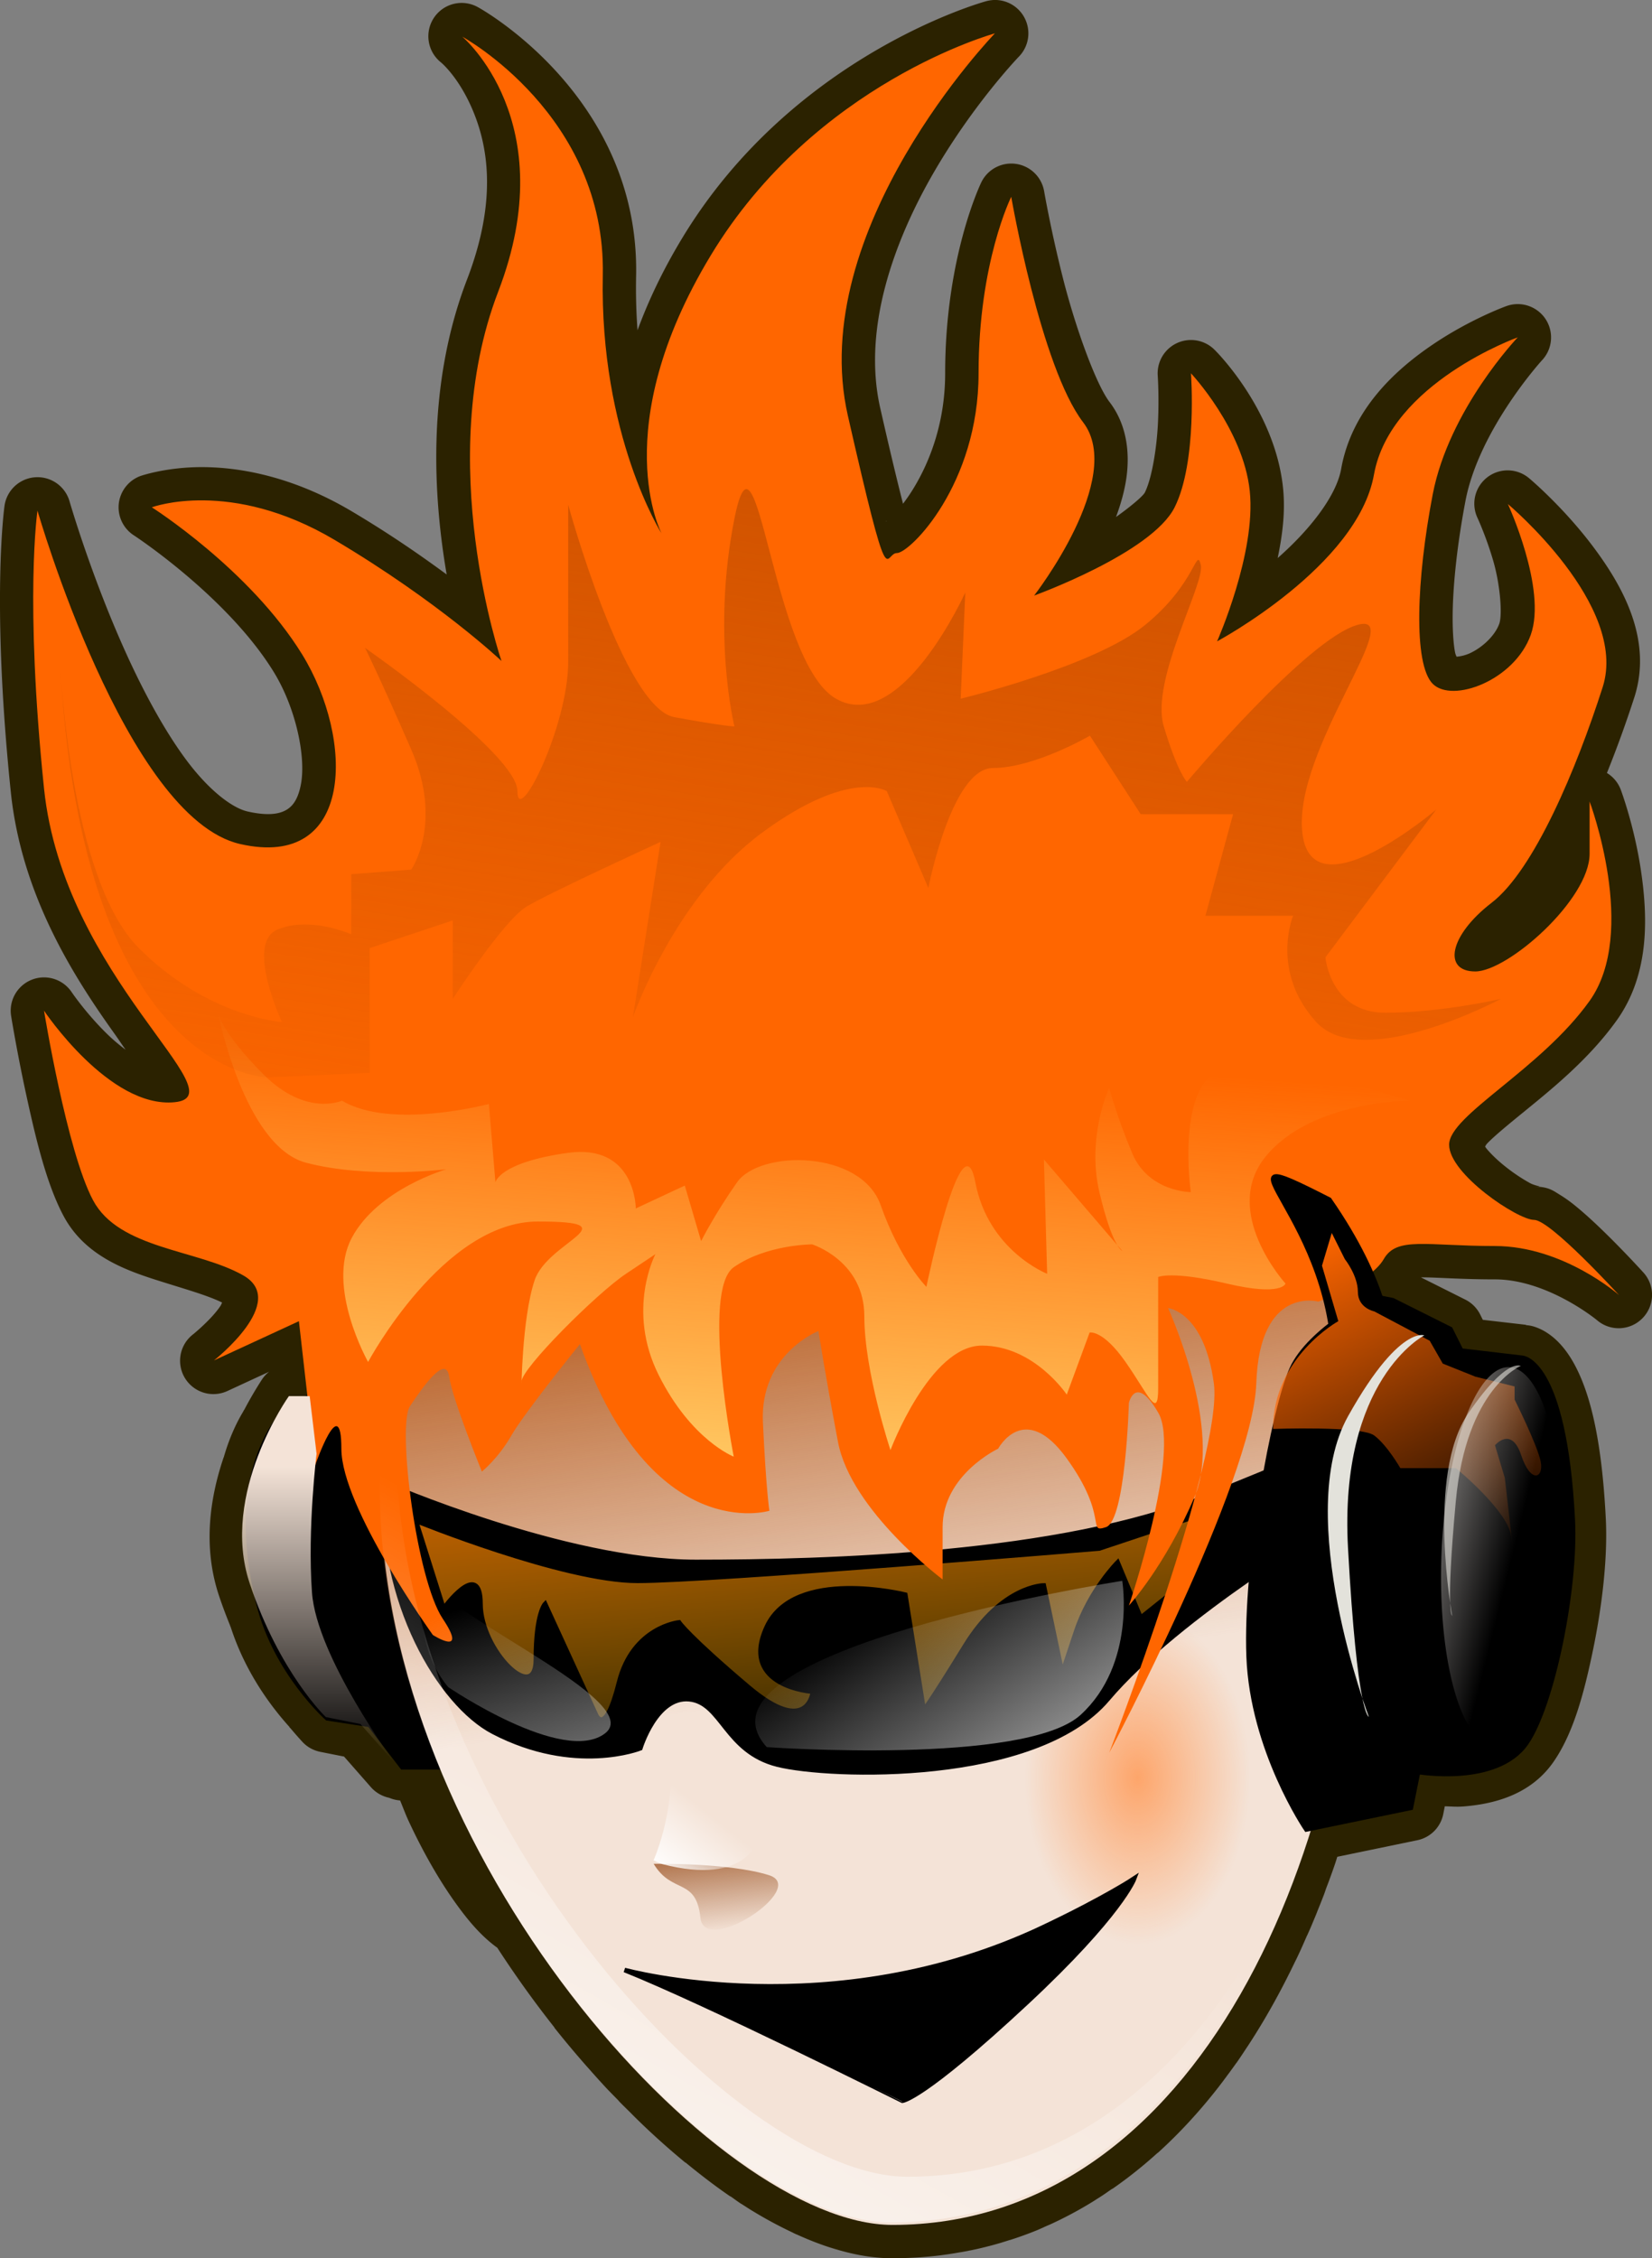
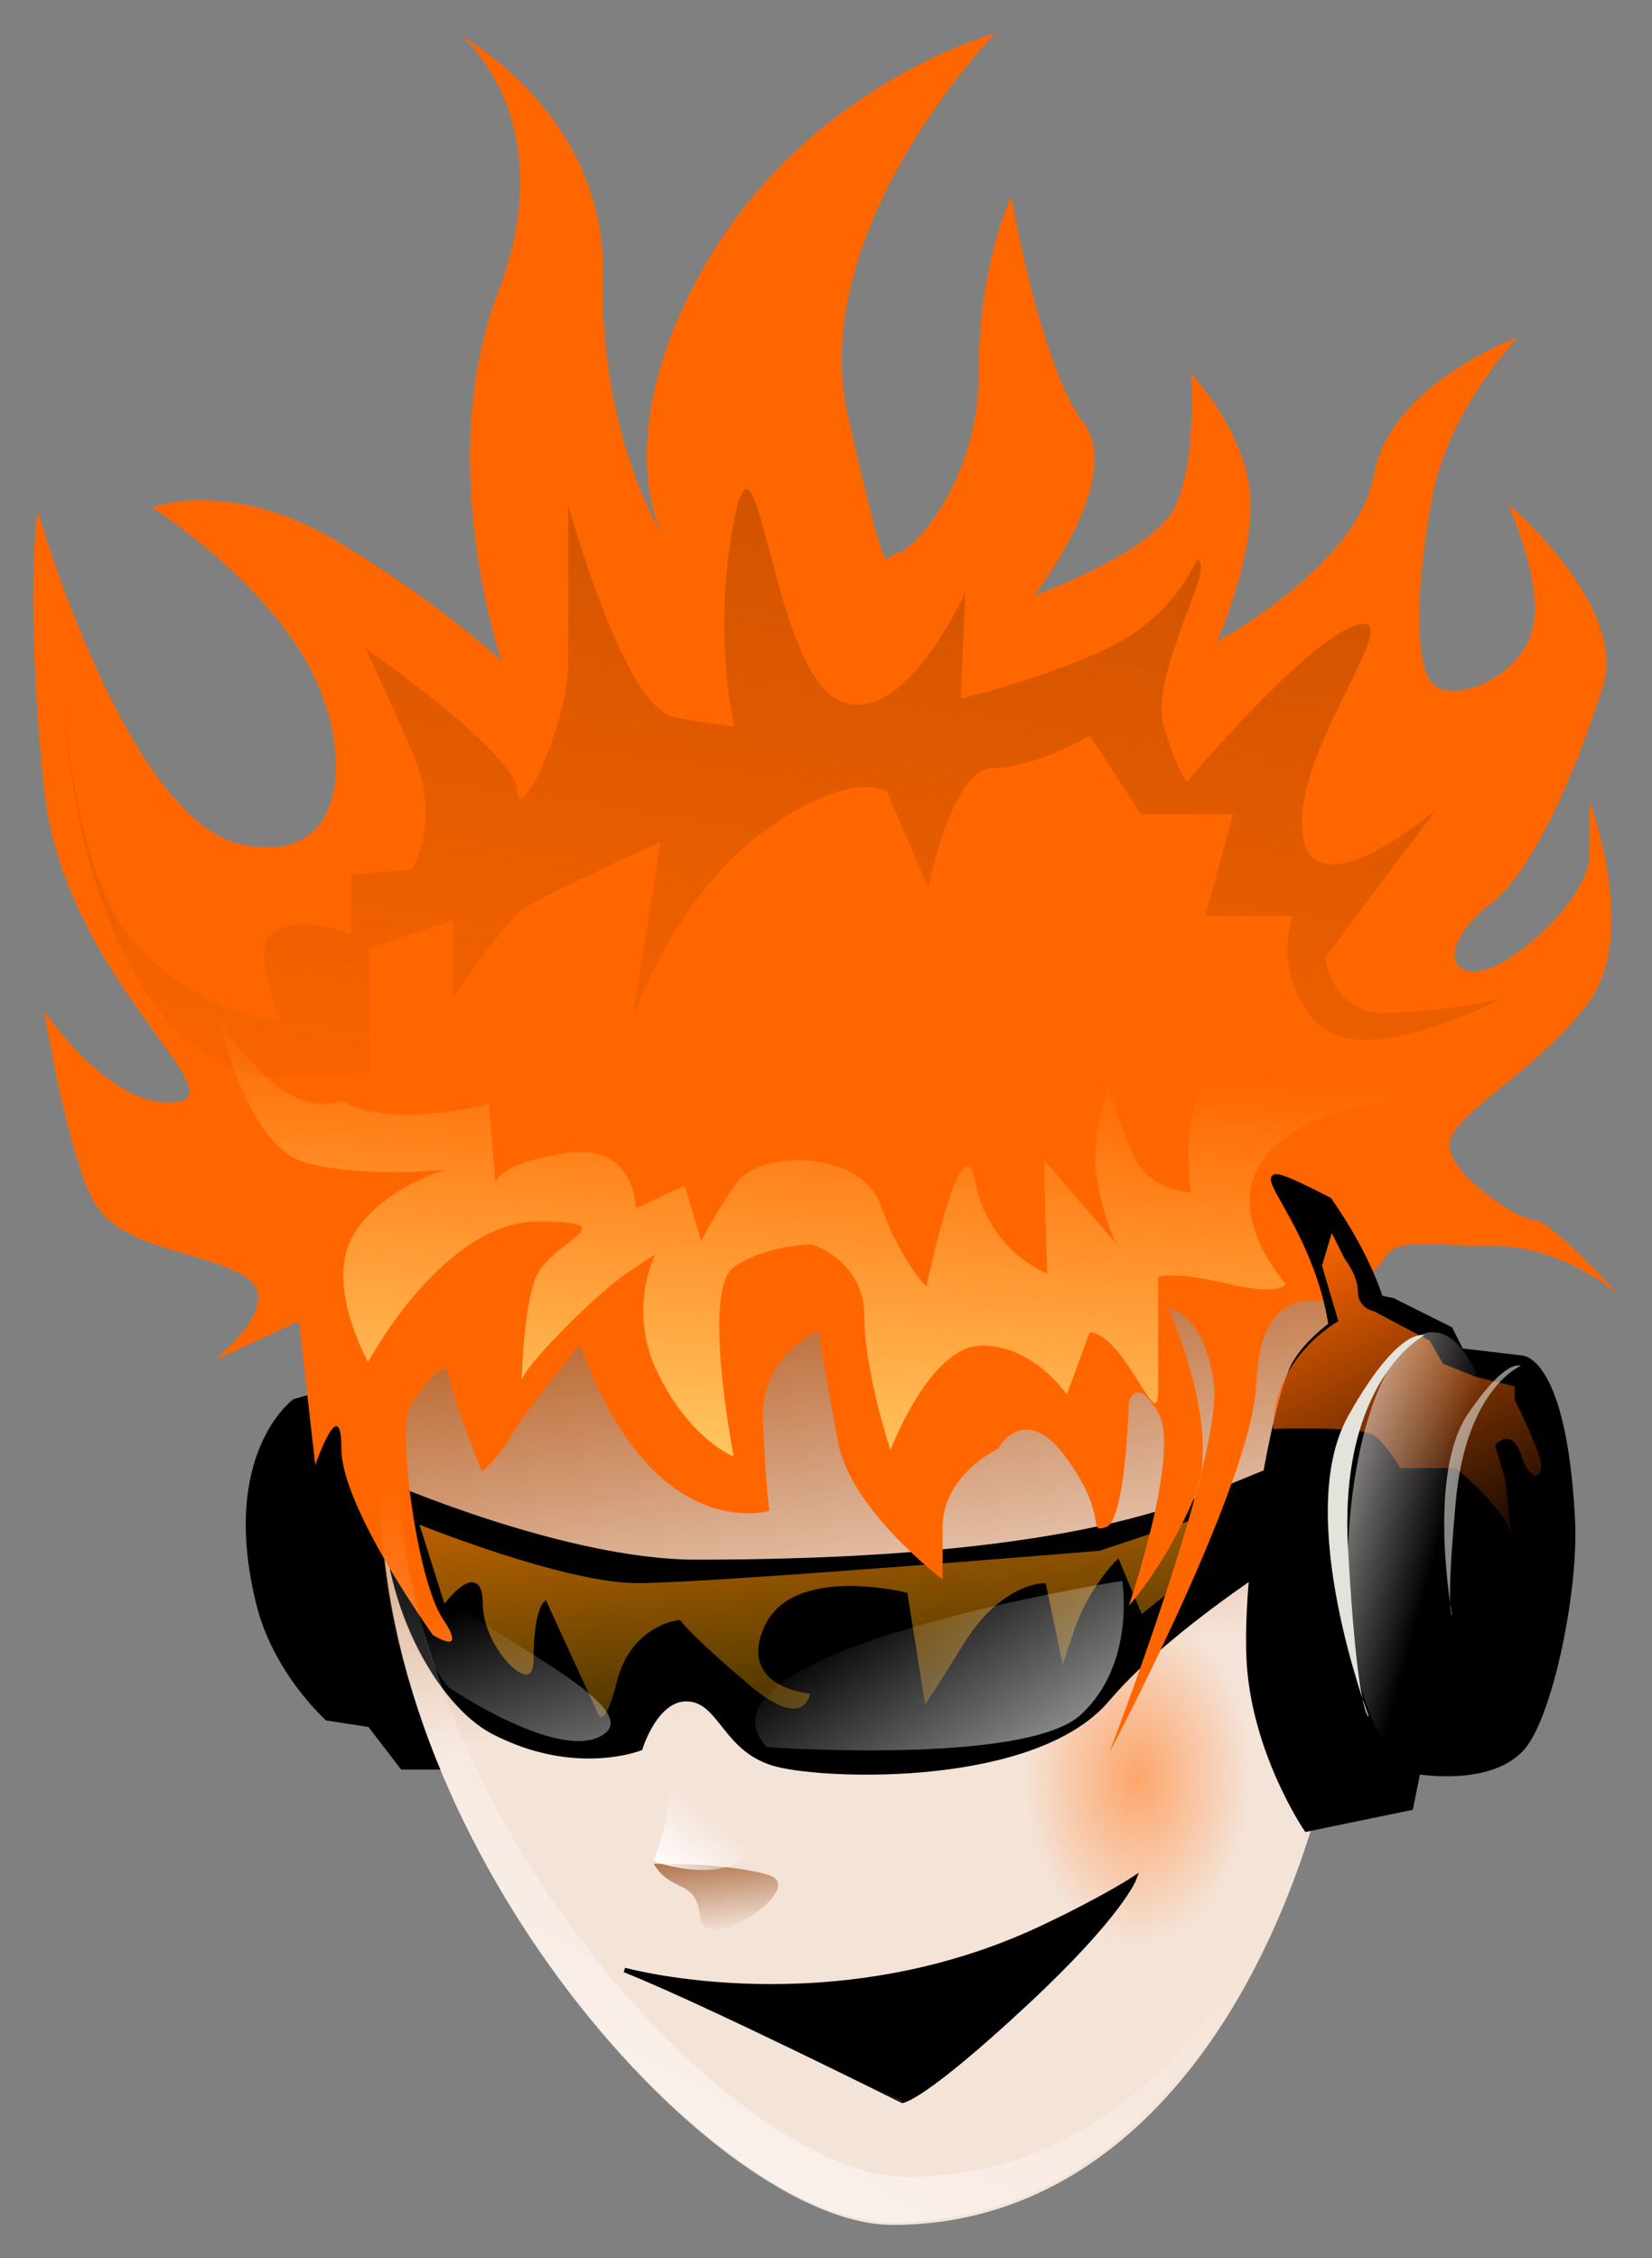
<svg xmlns="http://www.w3.org/2000/svg" xmlns:xlink="http://www.w3.org/1999/xlink" viewBox="0 0 178.55 243.99" version="1.0">
  <rect x="0" y="0" width="178.55" height="243.99" fill="#808080" stroke="none" />
  <defs>
    <linearGradient id="h" y2="343.79" gradientUnits="userSpaceOnUse" x2="388.57" gradientTransform="translate(2.02 6.06)" y1="464.51" x1="380">
      <stop offset="0" stop-color="#ffe680" />
      <stop offset="1" stop-color="#ffe680" stop-opacity="0" />
    </linearGradient>
    <linearGradient id="a">
      <stop offset="0" stop-color="#f95" />
      <stop offset="1" stop-color="#f95" stop-opacity="0" />
    </linearGradient>
    <linearGradient id="n" y2="514.13" gradientUnits="userSpaceOnUse" x2="325.77" gradientTransform="matrix(1.141 .08 -.07 .998 -12.078 -24.954)" y1="527" x1="315.71">
      <stop offset="0" stop-color="#fff" />
      <stop offset="1" stop-color="#fff" stop-opacity="0" />
    </linearGradient>
    <linearGradient id="d" y2="486.61" gradientUnits="userSpaceOnUse" x2="358.86" y1="375.49" x1="342.63">
      <stop offset="0" stop-color="#a40" />
      <stop offset="1" stop-color="#a40" stop-opacity="0" />
    </linearGradient>
    <linearGradient id="e" y2="523.06" gradientUnits="userSpaceOnUse" x2="348" y1="413.96" x1="337.9">
      <stop offset="0" stop-color="#f60" />
      <stop offset="1" stop-color="#fc0" stop-opacity="0" />
    </linearGradient>
    <linearGradient id="f" y2="450.67" gradientUnits="userSpaceOnUse" x2="385.2" y1="513.3" x1="426.8">
      <stop offset="0" stop-color="#dcdcdc" />
      <stop offset="1" stop-color="#dcdcdc" stop-opacity="0" />
    </linearGradient>
    <linearGradient id="g" y2="461.86" gradientUnits="userSpaceOnUse" x2="294.15" y1="536.74" x1="317.38">
      <stop offset="0" stop-color="#dcdcdc" />
      <stop offset="1" stop-color="#dcdcdc" stop-opacity="0" />
    </linearGradient>
    <linearGradient id="b">
      <stop offset="0" stop-color="#e3dedb" />
      <stop offset="1" stop-color="#e3dedb" stop-opacity="0" />
    </linearGradient>
    <linearGradient id="i" y2="400.12" gradientUnits="userSpaceOnUse" x2="381.84" y1="97.071" x1="428.3">
      <stop offset="0" stop-color="#a40" />
      <stop offset="1" stop-color="#a40" stop-opacity="0" />
    </linearGradient>
    <linearGradient id="j" y2="472.55" gradientUnits="userSpaceOnUse" x2="476.48" y1="396.12" x1="439.29">
      <stop offset="0" stop-color="#f60" />
      <stop offset="1" stop-color="#f60" stop-opacity="0" />
    </linearGradient>
    <linearGradient id="k" y2="471.36" xlink:href="#b" gradientUnits="userSpaceOnUse" x2="508.26" y1="463.16" x1="473.43" />
    <linearGradient id="l" y2="503.99" gradientUnits="userSpaceOnUse" x2="364.84" y1="666.13" x1="273.15">
      <stop offset="0" stop-color="#fff" />
      <stop offset="1" stop-color="#fff" stop-opacity="0" />
    </linearGradient>
    <linearGradient id="m" y2="539.74" gradientUnits="userSpaceOnUse" x2="331.38" y1="519.32" x1="329.14">
      <stop offset="0" stop-color="#a05a2c" />
      <stop offset="1" stop-color="#a05a2c" stop-opacity="0" />
    </linearGradient>
    <linearGradient id="o" y2="503.34" gradientUnits="userSpaceOnUse" x2="238.33" y1="438.44" x1="238.33">
      <stop offset="0" stop-color="#f4e3d7" />
      <stop offset="1" stop-color="#f4e3d7" stop-opacity="0" />
    </linearGradient>
    <radialGradient id="c" xlink:href="#a" gradientUnits="userSpaceOnUse" cy="506.65" cx="417.5" gradientTransform="matrix(1 0 0 1.478 0 -242.31)" r="24.643" />
  </defs>
-   <path d="M107.317.005c-.248.02-.49.06-.727.124 0 0-20.786 5.612-32.88 25.636-2.136 3.535-3.673 6.838-4.806 9.918a62.514 62.514 0 01-.153-5.868C69.151 10.329 51.693.797 51.693.797a3.599 3.599 0 00-4.771 1.092 3.605 3.605 0 00.722 4.84s2.022 1.632 3.57 5.47 2.496 9.6-.742 18.016c-4.4 11.446-3.63 23.505-2.195 31.856-2.848-2.091-6.131-4.37-10.24-6.813-6.205-3.684-11.827-4.737-15.916-4.786-4.089-.054-6.971.969-6.971.969a3.62 3.62 0 00-2.314 3.001c-.138 1.36.5 2.68 1.651 3.412 0 0 10.087 6.6 15.095 14.744 2.393 3.886 3.516 9.186 2.937 12.173-.291 1.493-.806 2.244-1.468 2.674-.658.426-1.84.791-4.297.233-1.69-.39-4.168-2.3-6.551-5.474-2.378-3.169-4.653-7.391-6.551-11.57C9.855 62.275 7.52 54.18 7.52 54.18a3.602 3.602 0 00-7.03.46s-1.47 10.156.676 30.917c1.167 11.268 6.922 20.123 11.175 26.086.593.83.712 1.048 1.236 1.775a19.164 19.164 0 01-1.904-1.607c-2.334-2.255-3.92-4.603-3.92-4.603a3.6 3.6 0 00-6.551 2.561c-.001 0 .627 3.891 1.62 8.455s2.166 9.636 4.05 13.161c2.116 3.97 6.037 5.602 9.394 6.71 3.11 1.018 5.963 1.765 7.738 2.64-.099.218-.074.237-.341.603-.994 1.37-2.764 2.809-2.764 2.809a3.603 3.603 0 003.738 6.121l4.45-2.057c-.272.212-.51.465-.707.741 0 0-.94 1.395-1.963 3.338-.04.074-.04.05-.08.123-.068.134-.083.169-.063.124-.777 1.295-1.528 2.942-2.097 4.944-.005.005-.02 0-.02 0-.01.04-.014.09-.03.124-.004.03-.024.05-.029.08-1.355 4.093-2.22 9.344-.435 14.708.37 1.108.766 2.156 1.177 3.17.034.113.084.207.123.321 1.652 5.053 4.534 8.727 6.334 10.724l-.015.015c.064.08.06.05.124.124a43.84 43.84 0 001.33 1.513c.509.524 1.167.88 1.884 1.023l2.566.51 2.917 3.322c.509.569 1.186.964 1.933 1.127h.015c.376.163.781.262 1.191.292.307.732.569 1.454.91 2.195 1.543 3.323 3.244 6.294 4.96 8.712 1.497 2.111 2.926 3.773 4.637 5.009a113.76 113.76 0 006.166 8.603c.005.01.005.024.014.034v.015a107.023 107.023 0 003.427 4.094c.321.366.326.37.02.015.761.875 1.532 1.73 2.314 2.566.168.178.173.178.02.015.385.41.766.786 1.127 1.157l.044.05v.014c.42.435.826.826 1.192 1.187.37.375.761.766 1.186 1.176a83.546 83.546 0 004.806 4.282s.045.015.05.015c1.587 1.3 3.169 2.517 4.77 3.614 0 0 .09.045.124.06.322.222.658.484 1.083.761l.06.03c.35.222.726.47 1.147.727a45.688 45.688 0 004.385 2.363c-.123-.06-.104-.045.094.044-.109-.049-.015.005.277.139 0 0 .06.015.064.02 1.152.524 2.295.979 3.442 1.354.578.193.993.228 1.255.218-.257.01-.662-.01-1.236-.198.361.119.752.223 1.157.336 1.553.44 3.086.727 4.589.821.36.025.736.03 1.127.03a42.774 42.774 0 001.686-.03 38.797 38.797 0 005.76-.633c-.227.04-.183.04.129-.015.306-.059.534-.098.662-.123.04-.01.094-.035.168-.05-.291.065-.222.065.218-.03.38-.078.727-.158 1.033-.232.327-.074.673-.168 1.024-.262-.416.11-.396.11.074-.015.405-.108.722-.202.93-.262.306-.094.642-.197.988-.311.005 0 .01.005.015 0 .005 0 .01.005.015 0a39.478 39.478 0 002.937-1.063c.301-.129.549-.242.741-.326-.049.02.02-.015.198-.094.168-.075.336-.144.495-.213a42.307 42.307 0 004.113-2.166c.322-.192.608-.37.846-.524.015-.01.005-.01.02-.015.118-.079.267-.163.445-.281.42-.267.825-.559 1.22-.831.02-.015.045-.02.065-.03 0-.005.015 0 .015 0a48.091 48.091 0 004.82-3.836c.02-.015.04-.025.06-.045.015-.01.02-.005.03-.015 2.338-2.12 4.504-4.48 6.506-7.045.208-.267.406-.53.589-.772.034-.05.05-.064.044-.064.094-.119.213-.282.356-.48.134-.178.272-.356.4-.539-.004.005.184-.247.544-.756.015-.025.015-.01.03-.03.425-.603.811-1.196 1.172-1.745l.035-.05c-.015.025-.005.01.03-.044 2.021-3.08 3.826-6.378 5.453-9.844-.455.97-.44.96.03-.045.326-.692.613-1.354.9-2.012l.014-.03c.005-.01.01-.004.015-.014.168-.381.341-.762.494-1.128.015-.04.07-.163.154-.37l.277-.663c.084-.198.153-.39.232-.588.07-.173.153-.371.232-.574.129-.321.262-.658.4-1.018.317-.831.317-.85.02-.065.095-.252.169-.484.248-.692.094-.262.227-.583.366-.974.207-.569.415-1.142.603-1.7.094-.278.158-.5.232-.728l8.653-1.79a3.598 3.598 0 002.798-2.813l.168-.85c.683.01 1.241.079 2.028.015 3.025-.243 7.144-1.128 9.7-4.786 2.131-3.056 3.298-7.308 4.297-12.149.999-4.835 1.592-9.997 1.374-14.214-.46-8.999-1.82-13.85-3.52-16.856-.855-1.503-1.834-2.536-2.848-3.184a5.706 5.706 0 00-1.449-.677 3.926 3.926 0 00-.805-.138v-.035l-4.668-.539-.292-.588a3.593 3.593 0 00-1.621-1.607l-4.777-2.393c1.513-.02 4.198.217 7.99.217 5.701 0 11.031 4.4 11.031 4.4a3.594 3.594 0 004.925-.202 3.592 3.592 0 00.113-4.925s-1.898-2.096-4.064-4.217c-1.083-1.063-2.22-2.121-3.322-3.016a15.06 15.06 0 00-1.696-1.207c-.608-.36-1.152-.86-2.754-.86 1.24 0 .267.01-.46-.39a18.969 18.969 0 01-2.566-1.716c-.88-.687-1.681-1.464-2.15-2.052-.065-.08-.06-.099-.11-.173.094-.138.1-.203.297-.4.781-.792 2.126-1.904 3.693-3.18 3.13-2.556 7.2-5.8 10.245-10.061 3.604-5.048 3.332-11.298 2.61-16.178-.726-4.875-2.18-8.727-2.18-8.727a3.592 3.592 0 00-1.498-1.81 123.998 123.998 0 002.967-8.187c2.037-6.363-1.42-12.257-4.618-16.475-3.204-4.212-6.74-7.169-6.74-7.169a3.6 3.6 0 00-5.592 4.282s.96 2.072 1.716 4.697c.752 2.625.97 5.775.633 6.724-.46 1.29-1.834 2.586-3.229 3.214a4.424 4.424 0 01-1.389.351c-.064-.168-.124-.262-.173-.524-.173-.954-.267-2.393-.247-4.094.04-3.397.544-7.837 1.39-12.252 1.487-7.718 8.251-15.144 8.251-15.144a3.603 3.603 0 00.41-4.45 3.604 3.604 0 00-4.242-1.42s-3.822 1.366-7.896 4.11c-4.069 2.744-8.815 7.035-9.962 13.473-.544 3.04-3.54 6.72-6.863 9.641.504-2.442.85-4.998.573-7.619-.895-8.48-7.327-14.813-7.327-14.813a3.602 3.602 0 00-6.21 2.734s.153 2.18.03 4.96c-.12 2.773-.658 6.125-1.42 7.648-.192.386-1.478 1.483-3.12 2.655.5-1.36.92-2.783 1.128-4.277.36-2.62.074-5.66-1.824-8.143-1.464-1.913-3.644-7.95-4.974-13.132-1.33-5.187-2.102-9.661-2.102-9.661a3.6 3.6 0 00-3.026-2.937 3.598 3.598 0 00-3.742 1.948s-3.926 7.96-3.926 20.677c0 5.26-1.632 9.473-3.367 12.341-.4.668-.801 1.241-1.187 1.75-.583-2.27-1.36-5.478-2.457-10.309-1.978-8.662 1.528-18.175 5.839-25.586 4.311-7.407 9.147-12.42 9.147-12.42a3.598 3.598 0 00.687-4.015 3.601 3.601 0 00-3.5-2.092zM95.85 56.296c-.01.01-.05.04-.06.045l-.049.015c.01-.025.025-.025.109-.06z" fill-rule="evenodd" fill="#2b2200" />
  <path d="M47.016 141.511l-6.002 3.18-2.829 4.944-6.353 1.765s-7.901 5.74-3.886 21.898c1.839 7.397 7.416 12.36 7.416 12.36l4.593.708 3.53 4.588h6.36s-6.36-31.08-2.83-49.443z" fill-rule="evenodd" stroke="#000" stroke-width=".494" />
  <path d="M147.103 161.007c0 39.381-17.863 79.39-50.644 79.39-19.006 0-55.307-40.009-55.307-79.39s20.766-60.464 50.012-60.464c29.24 0 55.94 21.082 55.94 60.464z" fill="#f4e3d7" />
  <path d="M442.14 506.65a24.643 36.429 0 11-49.28 0 24.643 36.429 0 1149.28 0z" opacity=".833" fill="url(#c)" transform="translate(-83.301 -58.135) scale(.494)" />
  <path d="M466 443.22c0 79.65-36.13 160.57-102.43 160.57-38.44 0-111.86-80.92-111.86-160.57s42-122.29 101.15-122.29C412 320.93 466 363.57 466 443.22z" fill="url(#d)" transform="translate(-83.301 -58.135) scale(.494)" />
  <path d="M41.656 160.29s19.426 8.474 33.552 8.474 39.555-.707 55.095-7.06l15.54-6.359-1.414 9.182s-16.95 9.889-24.722 19.07c-7.767 9.182-30.017 8.48-35.668 7.066s-6.003-6.71-9.538-7.066c-3.58-.356-5.295 5.3-5.295 5.3s-7.065 2.824-15.891-1.765c-5.78-3.006-12.36-14.13-11.659-26.842zM67.5 212.853s22.432 6.195 45.206-4.594c6.71-3.179 9.888-5.295 9.888-5.295s-1.414 3.881-11.653 13.419c-11.338 10.556-13.424 10.595-13.424 10.595S76.331 216.383 67.5 212.853z" fill-rule="evenodd" stroke="#000" stroke-width=".494" />
  <path d="M148.582 140.122s-6.992 3.5-8.935 7.772c-1.943 4.277-5.053 20.989-4.667 31.09.39 10.106 6.22 18.655 6.22 18.655l11.268-2.329.781-3.886s8.5 1.478 11.684-3.085c2.833-4.055 5.409-16.737 5.028-24.119-.89-17.374-5.444-17.488-5.444-17.488l-6.605-.78-1.167-2.33-6.22-3.11-1.943-.39z" fill-rule="evenodd" stroke="#000" stroke-width=".544" />
  <path d="M259.61 450.31s32.32 13.13 48.49 13.13c16.16 0 101.01-7.07 101.01-7.07l27.28-9.09-8.09 16.16-10.1 8.08-5.05-12.12s-6.06 6.06-9.09 15.15l-3.03 9.1-4.04-19.2s-9.09 0-17.17 13.14c-8.08 13.13-9.09 14.14-9.09 14.14l-4.04-25.26s-24.25-6.06-30.31 7.07c-6.06 13.14 10.1 14.15 10.1 14.15s-1.01 10.1-14.14-1.01-15.15-14.15-15.15-14.15-10.1 1.01-13.13 13.14c-3.03 12.12-5.05 7.07-5.05 7.07l-11.12-24.25s-2.02 2.02-2.02 12.13c0 10.1-12.12-2.02-12.12-12.13 0-10.1-8.08 1.01-8.08 1.01l-6.06-19.19z" fill-rule="evenodd" stroke="#000" fill="url(#e)" transform="translate(-83.301 -58.135) scale(.494)" />
  <path d="M62.68 145.224s-6.008 7.417-7.417 9.89c-1.414 2.471-3.18 3.885-3.18 3.885s-3.178-7.772-3.534-10.244c-.351-2.472-2.824 1.063-4.238 3.179-1.409 2.121.707 18.719 3.536 22.956 2.823 4.238-1.063 1.765-1.063 1.765s-9.89-13.77-9.89-20.128-2.822 1.765-2.822 1.765l-1.765-15.54-9.182 4.238s8.119-6.354 3.174-9.182c-4.944-2.823-13.419-2.823-16.242-8.123-2.828-5.296-5.3-20.485-5.3-20.485s7.065 10.596 14.126 9.889c7.065-.702-12.005-13.419-14.126-33.903-2.116-20.484-.707-30.017-.707-30.017s9.538 33.196 21.898 36.024C38.31 94.016 38.31 79.89 32.658 70.71S16.41 54.813 16.41 54.813s8.48-3.174 19.777 3.535C47.49 65.058 54.2 71.416 54.2 71.416s-7.416-21.547-.351-39.91c7.06-18.364-3.886-27.545-3.886-27.545s15.54 8.474 15.189 25.78c-.356 17.304 6.353 27.9 6.353 27.9s-6.002-11.303 5.3-30.022C88.103 8.905 107.53 3.605 107.53 3.605s-20.484 21.191-15.89 41.32c4.588 20.133 3.88 14.832 5.295 14.832s8.83-7.416 8.83-19.42c0-12.01 3.53-19.071 3.53-19.071s3.18 18.363 7.773 24.365c4.588 6.008-5.3 18.72-5.3 18.72s12.716-4.594 15.188-9.538 1.765-14.477 1.765-14.477 5.652 6.002 6.354 12.712c.707 6.71-3.53 16.247-3.53 16.247s15.189-8.124 16.954-18.012 15.54-14.833 15.54-14.833-7.417 7.772-9.187 16.954c-1.765 9.181-2.116 18.363 0 20.484 2.121 2.116 8.83-.356 10.596-5.3s-2.472-14.126-2.472-14.126 13.067 10.947 10.244 19.777c-2.828 8.83-7.416 19.777-12.01 23.308-4.588 3.535-5.295 7.416-1.765 7.416s12.361-7.767 12.361-12.712V86.6s5.295 14.126 0 21.542-15.184 12.361-15.184 15.54 7.417 8.124 9.182 8.124 9.181 8.123 9.181 8.123-6.002-5.3-13.419-5.3-10.595-1.058-12.01 1.414-7.065 4.593-7.065 4.593-6.353-1.77-6.71 8.826c-.35 10.595-15.89 39.91-15.89 39.91s12.36-32.138 11.303-39.91c-1.063-7.768-4.945-8.124-4.945-8.124s6.003 13.068 2.824 20.484-7.06 11.654-7.06 11.654 5.645-16.598 3.173-20.835-3.174-1.058-3.174-1.058-.356 12.712-2.472 13.419c-2.121.707.351-1.058-4.242-7.417-4.589-6.358-7.417-1.058-7.417-1.058s-6.002 2.823-6.002 8.475v5.651s-9.889-7.416-11.303-14.833c-1.409-7.416-2.116-12.01-2.116-12.01s-6.358 2.473-6.002 9.889c.35 7.416.702 9.538.702 9.538s-12.712 3.886-20.48-18.013z" fill-rule="evenodd" fill="#f60" />
  <path d="M336.38 499.81s56.57 4.04 68.69-7.07 9.09-29.3 9.09-29.3-96.97 15.16-77.78 36.37z" fill-rule="evenodd" fill="url(#f)" transform="translate(-83.301 -58.135) scale(.494)" />
  <path d="M144.137 148.928c.87-17.226-14.808-26.63-.46-19.308 6.334 9.122 6.462 14.72 6.462 14.72l-6.002 4.588z" fill-rule="evenodd" stroke="#000" stroke-width=".494" />
  <path d="M266.68 486.68s25.25 17.17 34.35 10.1c9.09-7.07-36.37-26.27-37.38-33.34s-7.07 11.11 3.03 23.24z" fill-rule="evenodd" fill="url(#g)" transform="translate(-83.301 -58.135) scale(.494)" />
  <path d="M243.45 358.42s-7.86 3.57-17.14-5.71c-9.29-9.29-10-13.57-10-13.57s5.71 29.28 19.28 32.85c13.57 3.58 30.72 1.43 30.72 1.43s-15 4.29-20.72 15c-5.71 10.72 3.57 27.15 3.57 27.15s16.43-30.72 37.15-30.72c20.71 0 2.14 4.29-.72 12.86s-2.86 25-2.86 22.14 16.43-19.28 22.86-23.57l6.43-4.29s-6.43 12.15.71 26.43c7.15 14.29 16.43 17.86 16.43 17.86s-7.14-36.43 0-41.43c7.15-5 17.15-5 17.15-5s11.42 3.57 11.42 15.72c0 12.14 5.72 29.28 5.72 29.28s8.57-22.86 20-22.86 18.57 10.72 18.57 10.72l5-13.57s2.86-.72 7.86 6.43c5 7.14 7.14 12.85 7.14 5.71v-24.29s2.86-1.42 15 1.43c12.14 2.86 12.86 0 12.86 0s-14.29-15.71-4.29-27.85c10-12.15 31.43-12.15 31.43-12.15s-28.57-9.28-40-7.14-7.86 27.14-7.86 27.14-9.28 0-12.85-8.57c-3.58-8.57-5-14.28-5-14.28s-5 10.71-2.15 22.85c2.86 12.15 5 12.86 5 12.86l-17.14-20 .71 25s-12.85-5-15.71-20-10.71 22.86-10.71 22.86-5.72-5.72-10-17.86c-4.29-12.14-26.43-12.14-31.43-5s-7.86 12.86-7.86 12.86l-3.57-12.15-10.72 5s0-14.28-15-12.14-15.71 6.43-15.71 6.43l-1.43-17.14s-21.43 5.71-32.14-.72z" fill-rule="evenodd" fill="url(#h)" transform="translate(-83.301 -58.135) scale(.494)" />
  <path d="M181.83 263.43s2.02 46.47 17.17 61.62 31.31 16.16 31.31 16.16-8.08-17.17-1.01-20.2c7.08-3.03 16.17 1.01 16.17 1.01v-13.13l13.13-1.01s7.07-10.1 0-26.26c-7.07-16.17-10.1-22.23-10.1-22.23s33.33 23.24 33.33 31.32 11.11-14.14 11.11-28.29v-34.34s12.13 44.44 23.24 46.46c11.11 2.03 13.13 2.03 13.13 2.03s-5.05-20.21 0-45.46c5.05-25.26 8.08 31.31 22.22 39.39 14.15 8.09 28.29-23.23 28.29-23.23l-1.01 23.23s29.29-7.07 40.4-16.16 11.11-17.17 12.13-13.13c1.01 4.04-11.12 25.25-8.09 35.36 3.03 10.1 5.05 12.12 5.05 12.12s26.27-31.32 37.38-34.35-14.14 27.28-12.12 45.46 29.29-5.05 29.29-5.05l-24.24 32.32s1.01 12.12 13.13 12.12 25.26-3.03 25.26-3.03-30.31 16.17-40.41 5.05c-10.1-11.11-5.05-23.23-5.05-23.23h-19.19l6.06-22.22H418.2l-11.11-17.17s-12.12 7.07-21.21 7.07-14.14 26.26-14.14 26.26l-9.1-21.21s-8.08-5.05-27.27 9.09-28.28 40.4-28.28 40.4l6.06-38.38s-24.25 11.11-29.3 14.14-16.16 20.2-16.16 20.2v-17.17l-18.18 6.06v27.28l-22.23 1.01s-40.4 0-45.45-89.91z" fill-rule="evenodd" fill="url(#i)" transform="translate(-83.301 -58.135) scale(.494)" />
  <path d="M447.14 430.22s19.29-.71 22.15 1.43c2.85 2.14 5.71 7.14 5.71 7.14h12.14s11.43 9.29 12.15 15c.71 5.72-1.43-12.86-1.43-12.86l-2.15-7.14s3.58-4.28 5.72 2.14c2.14 6.43 5 5 4.28 1.43-.71-3.57-5.71-13.57-5.71-13.57v-2.86l-8.57-2.14-7.14-2.86-2.86-5-12.14-6.42s-3.58-.72-3.58-4.29-2.85-7.14-2.85-7.14l-2.86-5.72-2.14 7.15 3.57 12.14s-14.29 7.86-14.29 23.57z" fill-rule="evenodd" fill="url(#j)" transform="translate(-83.301 -58.135) scale(.494)" />
-   <path d="M522.86 462.01a15 41.786 0 11-30 0 15 41.786 0 1130 0z" transform="matrix(.435 .016 -.019 .49 -49.818 -66.317)" opacity=".833" fill="url(#k)" />
  <path d="M522.86 462.01a15 41.786 0 11-30 0 15 41.786 0 1130 0z" transform="matrix(.552 .019 -.023 .557 -115.715 -99.766)" fill="url(#k)" />
  <path d="M262.5 381.34c-6.98 17.15-10.78 37.83-10.78 61.88 0 79.64 73.41 160.56 111.84 160.56 44.16 0 74.94-35.9 90.56-83.4-16.51 42.46-45.96 73.4-86.96 73.4-38.44 0-111.88-80.92-111.88-160.56 0-19.55 2.53-36.87 7.22-51.88z" fill="url(#l)" transform="translate(-83.301 -58.135) scale(.494)" />
  <path d="M442.14 506.65a24.643 36.429 0 11-49.28 0 24.643 36.429 0 1149.28 0z" transform="matrix(.163 -.08 .192 .413 -113.83 17.464)" opacity=".526" fill="url(#c)" />
  <path d="M311.64 525.34s16.4-.29 25.22 2.48c8.82 2.76-14.1 17.88-14.99 9.33-.92-8.9-6.2-5.09-10.23-11.81z" fill-rule="evenodd" fill="url(#m)" transform="translate(-83.301 -58.135) scale(.494)" />
  <path d="M311.61 524.57s5.82-12.84 3.09-26.64c-2.72-13.79 19.97 13.22 20.46 17.9.5 4.69-3.22 14.31-21.56 9.59-.56-.14-1.99-.85-1.99-.85z" fill-rule="evenodd" fill="url(#n)" transform="translate(-83.301 -58.135) scale(.494)" />
  <path d="M153.936 144.285s-9.24 4.747-8.242 22.976c1.004 18.23 2.25 18.23 2.25 18.23s-8.242-21.725-2.25-32.464c5.998-10.74 8.742-8.49 8.242-8.742z" fill-rule="evenodd" fill="#e3e2db" />
  <path d="M164.359 147.588s-5.894 2.398-7.016 14.64c-1.127 12.247-.39 12.35-.39 12.35s-2.814-15.178 1.725-21.848c4.544-6.665 5.948-4.935 5.681-5.142z" opacity=".599" fill-rule="evenodd" fill="#e3e2db" />
-   <path d="M255.06 503.34s-17.17-23.23-18.18-37.37 1.01-30.31 1.01-30.31l-1.51-12.62h-4.55s-15.15 21.21-8.59 40.91c6.57 19.7 16.67 29.29 16.67 29.29l7.58 1.52 7.57 8.58z" fill-rule="evenodd" fill="url(#o)" transform="translate(-83.301 -58.135) scale(.494)" />
</svg>